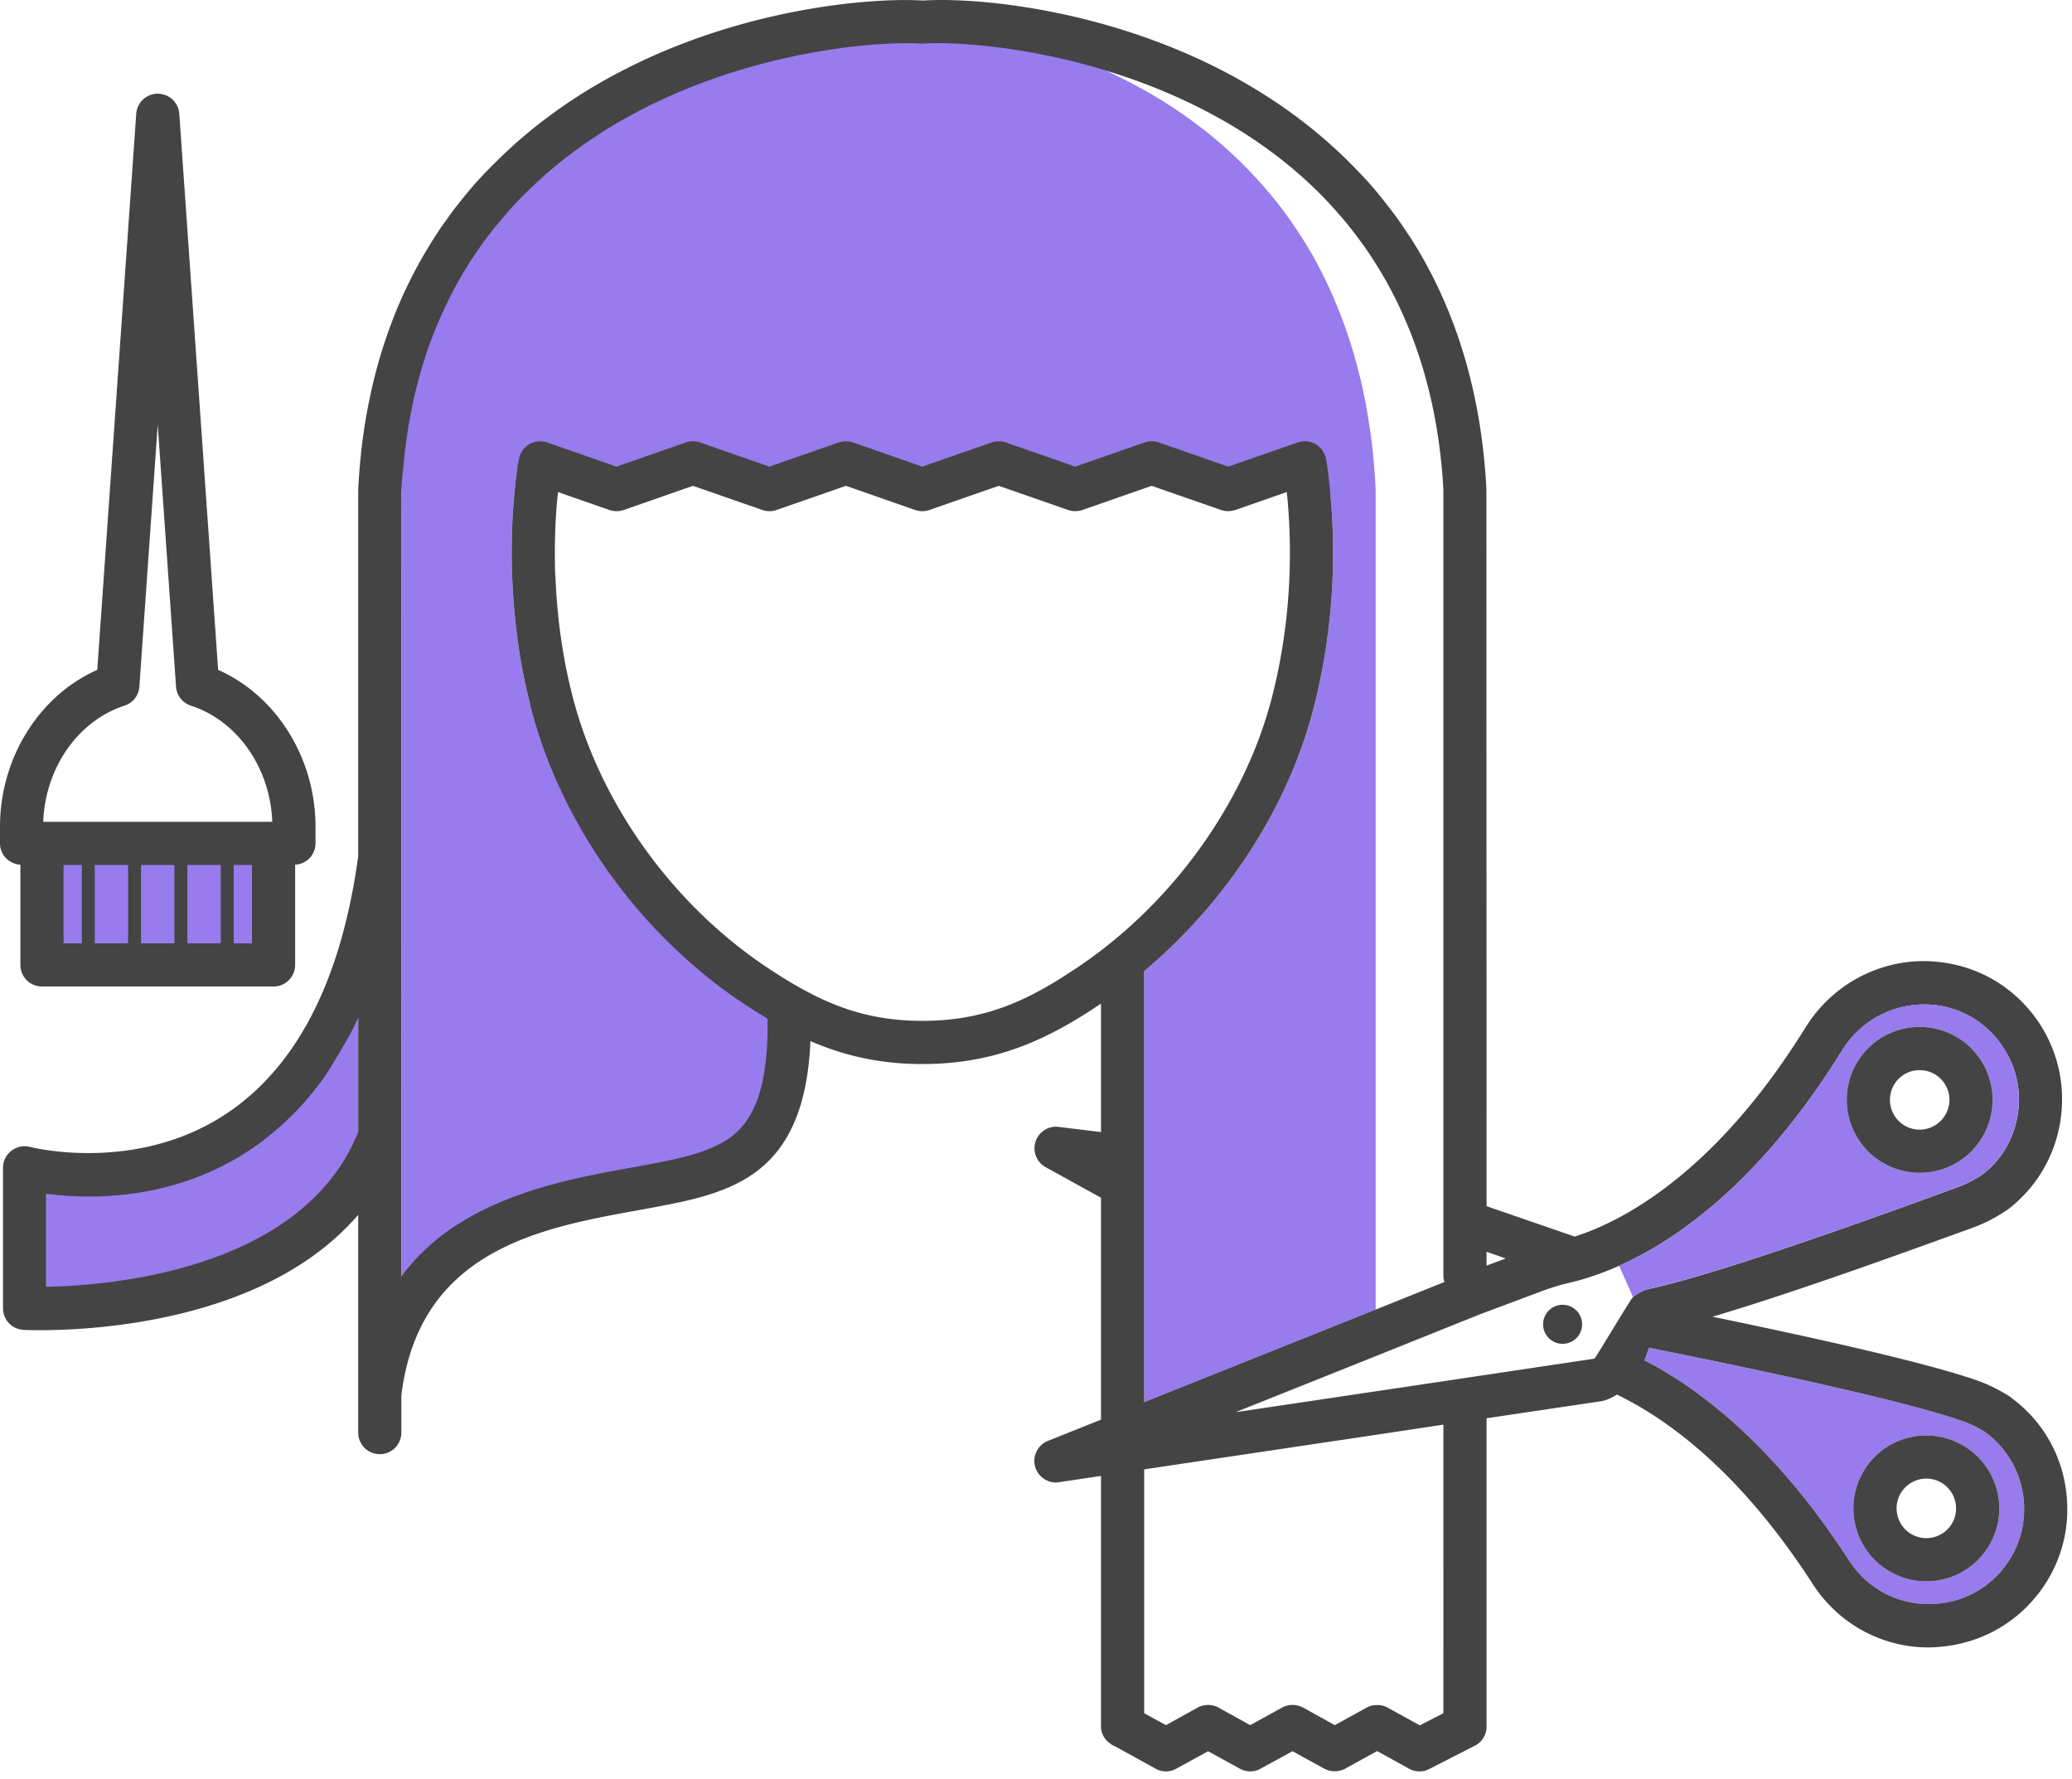
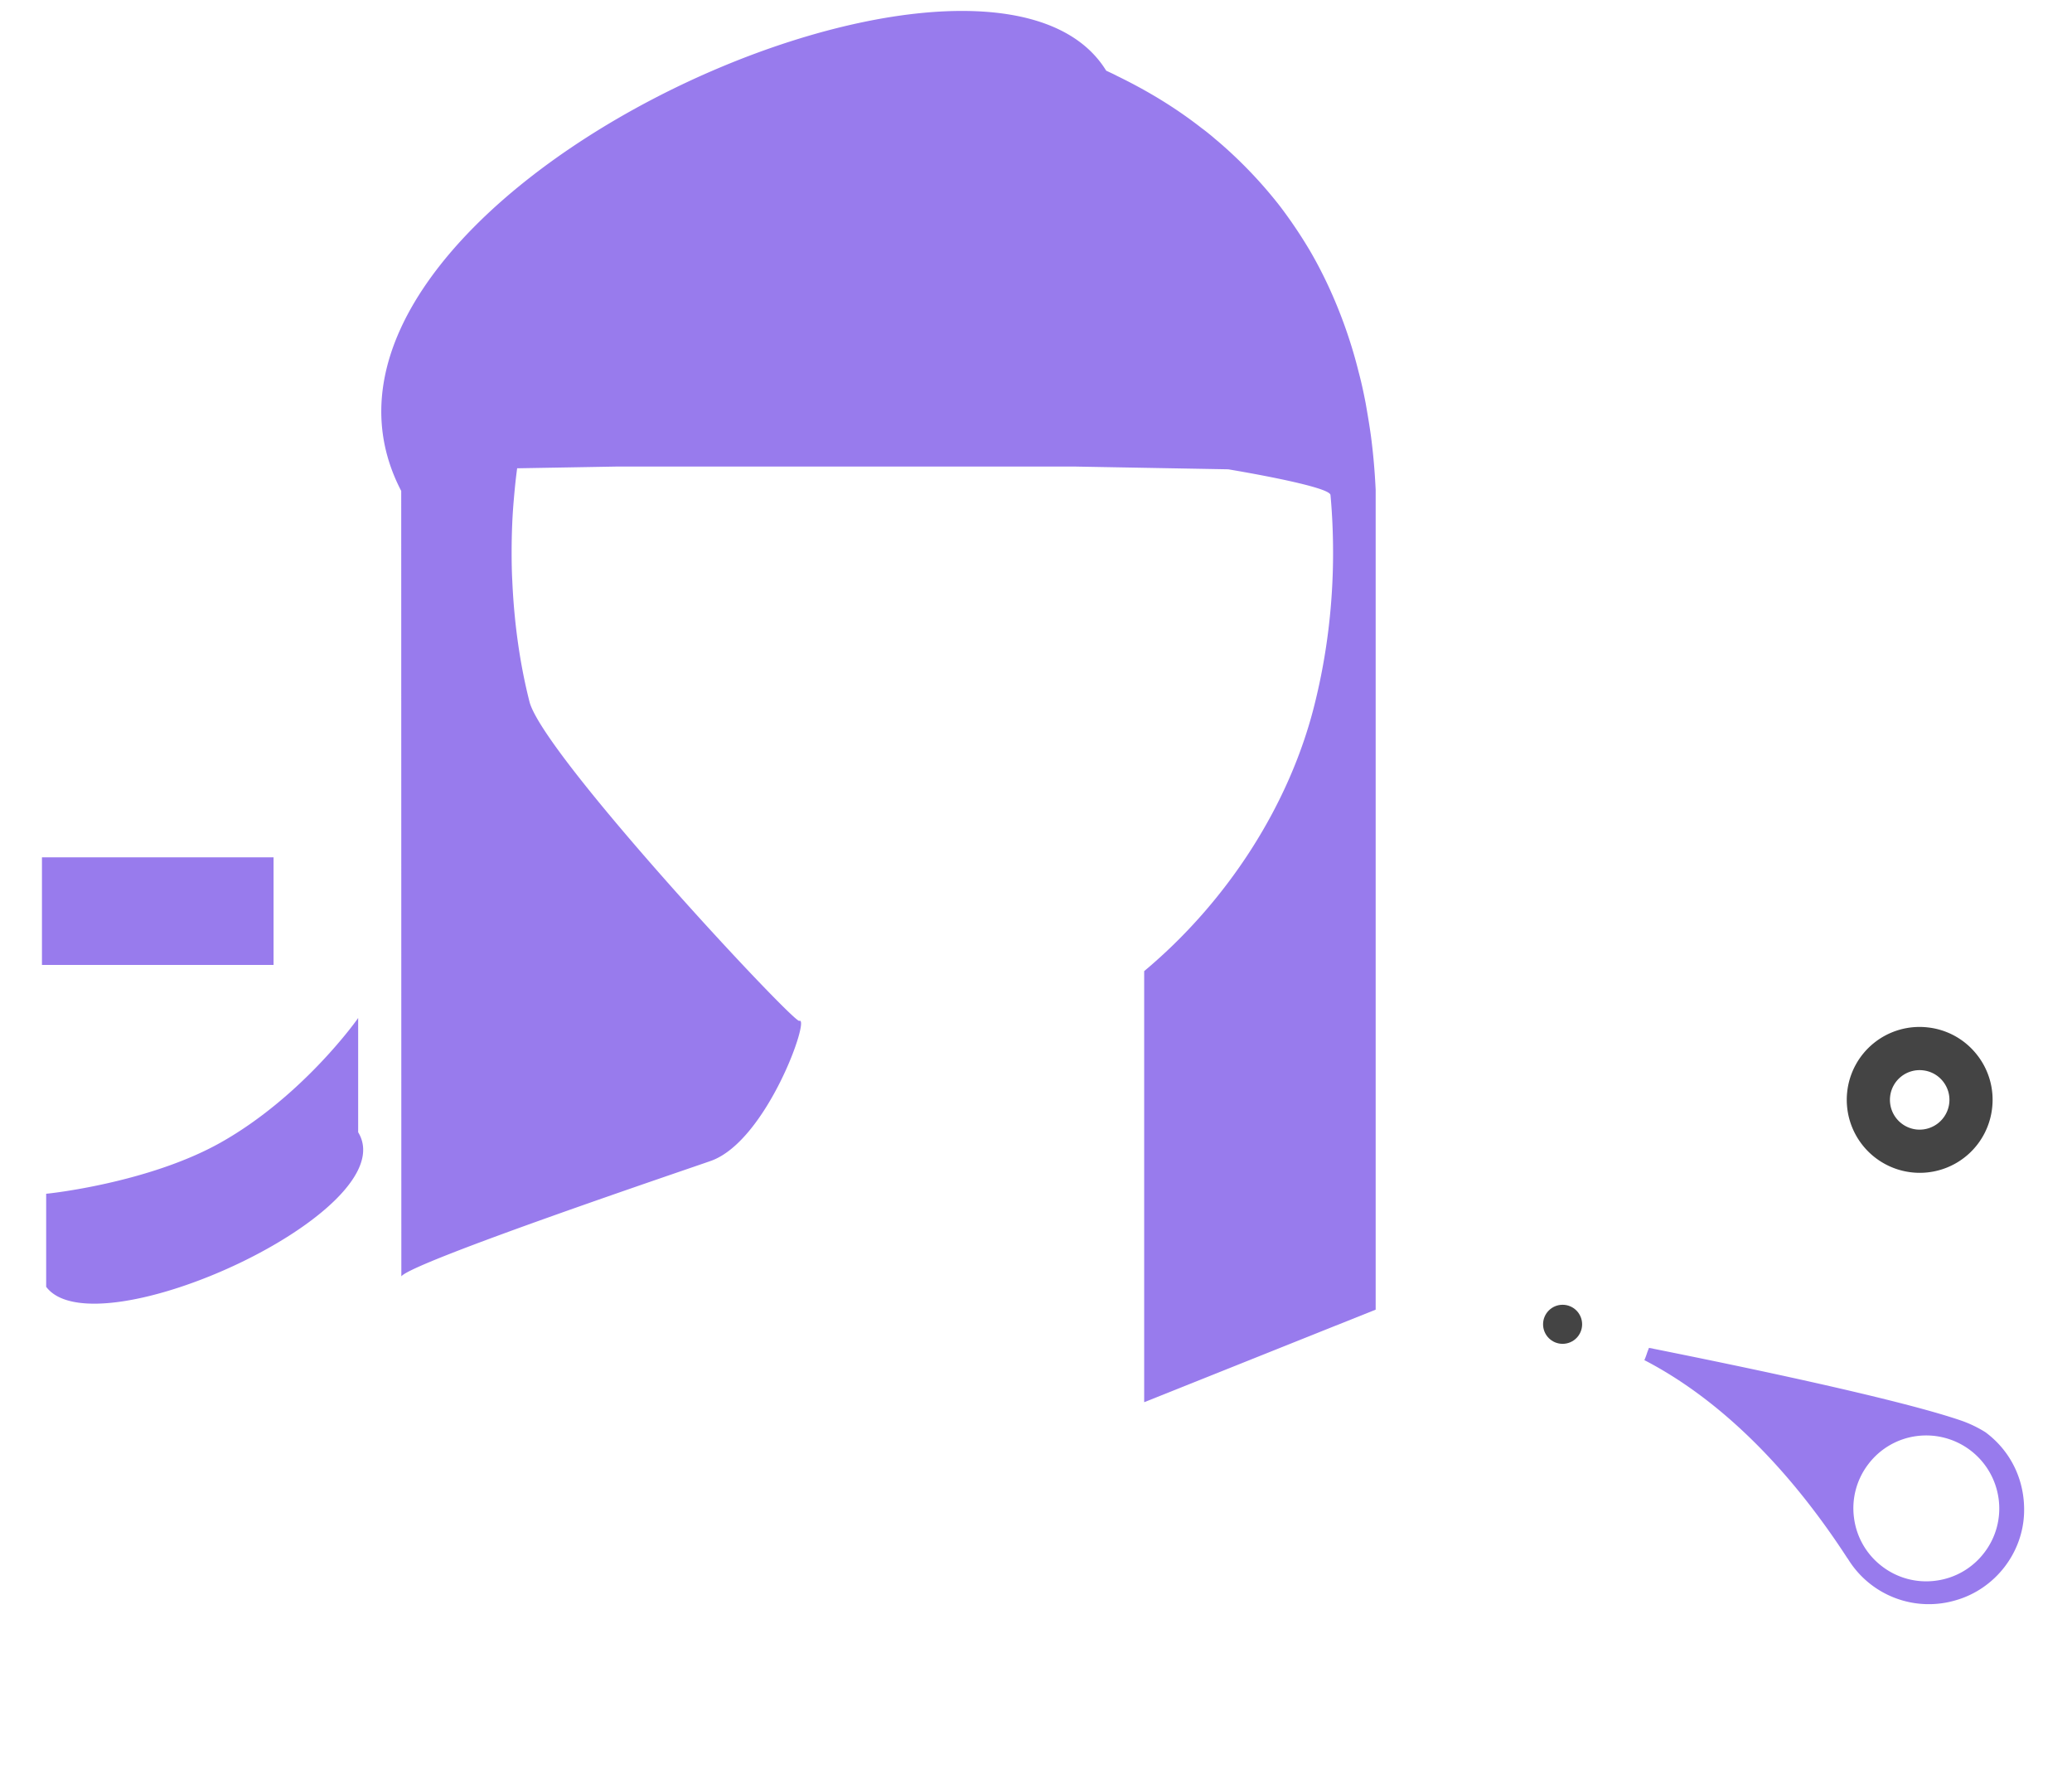
<svg xmlns="http://www.w3.org/2000/svg" viewBox="0 0 120 103" xml:space="preserve" style="fill-rule:evenodd;clip-rule:evenodd;stroke-linejoin:round;stroke-miterlimit:2">
  <path d="M2.43 49.641v6.231h13.413v-6.231M114.988 82.93a6.919 6.919 0 0 0-1.394-.671c-3.56-1.225-12.444-3.087-18.094-4.215-.045.118-.093.238-.129.351-.036.11-.082.232-.137.36 3.179 1.643 7.492 4.915 11.736 11.436.025.032.05.067.072.103a5.493 5.493 0 0 0 6.193 2.374c2.294-.641 3.935-2.743 3.991-5.113.046-1.852-.771-3.537-2.238-4.625zm-.072 6.977a4.194 4.194 0 0 1-2.8 1.618 4.192 4.192 0 0 1-3.123-.835 4.188 4.188 0 0 1-1.617-2.799 4.191 4.191 0 0 1 .835-3.122 4.193 4.193 0 0 1 2.798-1.618 4.232 4.232 0 0 1 4.741 3.633 4.192 4.192 0 0 1-.834 3.123z" style="fill:#987bed;fill-rule:nonzero" />
-   <path d="M111.01 83.151a4.197 4.197 0 0 0-2.798 1.618 4.192 4.192 0 0 0-.835 3.122 4.192 4.192 0 0 0 1.617 2.799 4.19 4.19 0 0 0 3.123.835 4.198 4.198 0 0 0 2.8-1.618 4.201 4.201 0 0 0 .835-3.123 4.234 4.234 0 0 0-4.742-3.633zm1.922 5.235c-.28.365-.686.6-1.142.66h-.001a1.699 1.699 0 0 1-1.273-.34 1.725 1.725 0 0 1 1.049-3.093 1.726 1.726 0 0 1 1.367 2.773z" style="fill:#444;fill-rule:nonzero" />
  <path d="M20.745 58.94c-.019.042-3.183 4.523-7.959 7.213-4.189 2.359-10.064 2.973-10.112 2.967v5.389c2.853 3.804 20.847-4.418 18.069-8.95V58.94h.002zM71.131 27.174s5.874.966 5.924 1.486c.1 1.08.15 2.21.15 3.35 0 2.98-.36 5.92-1.06 8.73-1.44 5.85-5.06 11.46-9.88 15.49v24.96l13.407-5.359V28.365c-.05-1.07-.14-2.1-.27-3.09-.09-.66-.2-1.3-.31-1.93-.12-.62-.25-1.23-.41-1.82-.22-.89-.48-1.74-.77-2.56-.58-1.63-1.27-3.12-2.06-4.47a27.33 27.33 0 0 0-1.71-2.54 25.853 25.853 0 0 0-3.6-3.77c-.15-.12-.29-.25-.44-.37-.16-.13-.32-.26-.5-.39-1.57-1.23-3.24-2.22-4.91-3.03-.193-.106-.624-.299-.628-.305-7.03-11.426-49.464 7.754-40.827 24.337l.007 45.477c.621-.838 16.923-6.325 17.94-6.691 3.24-1.168 5.763-8.372 5.105-8.103-.335.136-14.888-15.448-15.628-18.495-.55-2.17-.88-4.51-.99-6.95-.03-.53-.04-1.1-.04-1.66 0-1.1.04-2.12.13-3.12.05-.59.11-1.18.19-1.77l5.75-.1h26.57l8.86.159z" style="fill:#987bed;fill-rule:nonzero" />
-   <path d="M116.505 80.95a.7.7 0 0 0-.1-.08c-.64-.41-1.31-.74-1.99-.97-3.07-1.06-9.77-2.53-15.24-3.66 4.76-1.4 11.45-3.84 15.04-5.14.72-.26 1.4-.61 2.1-1.09 2-1.55 3.13-3.9 3.11-6.44-.03-3.58-2.46-6.72-5.9-7.64-.7-.18-1.41-.28-2.12-.28-2.76 0-5.35 1.46-6.81 3.8l-.06.09c-5.38 8.67-10.89 11.29-13.34 12.06l-5.1-1.76-.01-41.54c-.29-5.51-1.75-10.38-4.36-14.48-.31-.47-.62-.94-.95-1.38-.32-.43-.66-.86-1.01-1.29-.34-.41-.7-.81-1.07-1.19-8.4-8.88-21.09-10.19-25.2-9.93h-.08c-4.01-.24-16.29.96-24.7 9.35-.38.37-.75.76-1.12 1.16-.35.4-.7.82-1.03 1.24-.34.42-.66.88-.99 1.34-.67.99-1.24 1.95-1.74 2.94-.41.81-.78 1.63-1.09 2.45a28.734 28.734 0 0 0-1.34 4.58c-.35 1.66-.57 3.42-.66 5.28v21.21c-.92 6.72-3.22 11.54-6.89 14.37-5.39 4.17-12.04 2.48-12.11 2.46-.37-.1-.77-.02-1.08.22-.31.23-.49.6-.49.99v8.13c0 .67.52 1.22 1.19 1.25.09.01.44.02.98.02 3.19 0 13.11-.52 18.4-6.68v12.61a1.25 1.25 0 0 0 2.5 0v-2.16c1.04-8.43 8.09-9.7 13.75-10.72 1.58-.29 3.07-.56 4.26-.96 2.69-.9 5.43-2.67 5.68-8.83 1.92.83 3.97 1.33 6.48 1.33 3.21 0 5.69-.8 8.06-2.09.77-.42 1.52-.89 2.29-1.41v7.44l-2.45-.3c-.58-.08-1.16.28-1.34.85-.19.57.06 1.19.58 1.48l3.21 1.77V82.2l-3.07 1.23c-.59.23-.91.87-.75 1.48.15.55.65.93 1.21.93.06 0 .12-.01.19-.02l2.42-.36v14.51c0 .42.23.79.57 1.01.07.06.15.1.23.13l2.36 1.3c.37.21.83.21 1.2 0l1.84-1.01 1.84 1.01c.38.21.83.21 1.2 0l1.85-1.01 1.84 1.01a1.3 1.3 0 0 0 1.21 0l1.85-1.02 1.85 1.02c.36.2.8.21 1.17.02l2.64-1.35c.42-.21.68-.64.68-1.11V82.12l6.67-.99c.32-.07.61-.21.88-.38 2.92 1.41 7.1 4.43 11.29 10.89.01.03.03.05.05.08 1.51 2.33 4.03 3.67 6.7 3.67.74-.01 1.49-.11 2.23-.32 3.34-.93 5.73-4 5.81-7.46.07-2.67-1.12-5.11-3.22-6.66zm-95.76-15.396-.025.058c-.195.476-.415.929-.663 1.355l-.007.013c-.25.428-.527.83-.824 1.211l-.05.067c-.292.37-.606.716-.937 1.043l-.076.076c-.332.323-.68.625-1.043.909l-.08.063c-.369.284-.751.549-1.145.796l-.062.038c-.405.251-.82.484-1.244.699l-.016.008c-2.178 1.1-4.56 1.744-6.691 2.117l-.063.011c-.401.069-.791.129-1.17.181l-.108.015c-.362.048-.711.089-1.047.123l-.152.015c-.315.031-.617.057-.903.077l-.188.012c-.261.017-.513.032-.744.042l-.215.008a53.4 53.4 0 0 1-.466.015l-.15.005v-.001h-.002v-5.39c.103.014.217.026.328.039 1.471.166 3.653.238 6.075-.297a16.863 16.863 0 0 0 1.638-.454c.044-.015.087-.025.131-.04l.045-.017a15.563 15.563 0 0 0 4.464-2.4c.056-.043.108-.091.163-.134a15.854 15.854 0 0 0 1.236-1.085c.324-.315.641-.639.943-.984.053-.061.103-.128.156-.19a17.965 17.965 0 0 0 1.025-1.331c.278-.398 1.354-2.237 1.553-2.64.068-.137.136-.273.201-.413.037-.078.077-.153.113-.232v6.612zm65.35 6.926 1.11.39-1.11.41v-.8zm-41.64-13.43c.07 5.85-1.85 6.98-3.99 7.69-1.03.35-2.43.6-3.91.87-2.723.49-6.092 1.112-9.031 2.69-.762.409-1.497.877-2.183 1.43-.768.62-1.475 1.34-2.096 2.18v-.004l-.005.006-.001-18.29-.004-5.952V28.43c.03-.548.092-1.08.147-1.616a30.56 30.56 0 0 1 .473-3.212V23.6l.003-.015a26.967 26.967 0 0 1 .417-1.735c.23-.83.49-1.65.8-2.44.14-.357.29-.717.449-1.076.02-.046.042-.091.063-.137a22.733 22.733 0 0 1 2.938-4.867c.175-.222.364-.435.548-.653.13-.155.255-.318.388-.467.321-.358.65-.708 1.002-1.049a25.412 25.412 0 0 1 3.061-2.594c4.821-3.48 10.398-5.063 14.577-5.696 2.282-.347 4.148-.412 5.24-.346l.123-.001.101-.005c.745-.044 1.87-.019 3.235.112 2.006.192 4.542.623 7.266 1.455a.263.263 0 0 1 .017.009c4.315 1.321 9.067 3.629 12.801 7.574.33.36.66.72.96 1.08.32.38.62.78.92 1.18.3.4.58.82.85 1.24 2.37 3.72 3.71 8.18 3.98 13.2v45.54c0 .11.03.21.06.32l-3.98 1.6-.003.001-13.407 5.359v-24.96c4.82-4.03 8.44-9.64 9.88-15.49.7-2.81 1.06-5.75 1.06-8.73 0-1.14-.05-2.27-.15-3.35-.05-.52-.1-1.02-.17-1.56l-.08-.49a1.273 1.273 0 0 0-.59-.88c-.32-.19-.71-.23-1.06-.11l-3.96 1.38-.06.02-.29-.1-3.73-1.3c-.27-.09-.56-.09-.82 0l-4.02 1.4-4.02-1.4c-.26-.09-.55-.09-.82 0l-4.02 1.4-4.01-1.4a1.31 1.31 0 0 0-.83 0l-4.01 1.4-4.02-1.4c-.27-.09-.56-.09-.82 0l-4.02 1.4-4.01-1.4c-.34-.11-.72-.08-1.04.1-.31.19-.53.5-.6.86l-.1.54c-.08.59-.14 1.18-.19 1.77-.09 1-.13 2.02-.13 3.12 0 .56.01 1.13.04 1.66.11 2.44.44 4.78.99 6.95.739 3.045 2.051 6.015 3.808 8.732 2.258 3.491 5.251 6.562 8.709 8.834.12.08.25.16.37.24.304.196.607.379.911.56v.002l.003.002c0 .021-.01.041-.01.061zm18-3.07c-.33.22-.66.43-.98.64-2.47 1.55-4.81 2.49-8.06 2.49-3.57 0-6.04-1.15-8.85-3-5.64-3.71-9.93-9.72-11.48-16.09-.5-2.02-.81-4.19-.91-6.48-.04-.5-.04-1.02-.04-1.53 0-1.02.04-1.97.12-2.91l.06-.61 2.98 1.04c.27.09.56.09.83 0l4.01-1.4 4.02 1.4c.26.09.55.09.82 0l4.02-1.4 4.01 1.4c.27.09.56.09.82 0l4.02-1.4 4.02 1.4c.26.09.55.09.82 0l3.93-1.37.09-.03.51.18 3.51 1.22c.24.08.5.09.73.02.03 0 .06-.01.09-.02l2.98-1.04c.01.13.03.27.04.4.09 1 .14 2.05.14 3.12 0 2.78-.33 5.52-.98 8.13-1.53 6.2-5.75 12.12-11.27 15.84zm21.14 43.22-1.37.7-1.87-1.03c-.21-.11-.44-.16-.67-.14-.19 0-.36.05-.53.14l-1.85 1.02-1.84-1.02c-.38-.2-.83-.2-1.21 0l-1.85 1.02-1.84-1.02c-.37-.2-.83-.2-1.2 0l-1.84 1.02-1.26-.69V85.08l2.782-.415 10.638-1.585 3.91-.59V99.2zm10.98-24.1c-.14.12-2.15 3.52-2.24 3.57l-12.65 1.89h-.003l-8.127 1.21.02-.008 8.11-3.242 6.03-2.42 3.45-1.29c.62-.24 1.2-.41 1.75-.54.69-.16 1.67-.45 2.86-.98 3.27-1.46 8.12-4.78 12.83-12.34.03-.03.05-.07.07-.11a5.579 5.579 0 0 1 6.2-2.49c2.33.62 4.03 2.82 4.05 5.24.02 1.76-.76 3.38-2.09 4.4-.46.31-.95.57-1.48.76-4.07 1.49-13.62 4.97-17.8 5.87-.34.07-.67.24-.98.48zm18.66 17.57c-2.39.67-4.88-.28-6.19-2.38l-.07-.1c-4.25-6.52-8.56-9.79-11.74-11.43.05-.13.1-.25.14-.36.03-.12.08-.24.13-.36 5.65 1.13 14.53 2.99 18.09 4.22.5.17.99.41 1.39.67a5.49 5.49 0 0 1 2.24 4.62c-.05 2.37-1.69 4.48-3.99 5.12z" style="fill:#444;fill-rule:nonzero" />
-   <path d="M112.872 58.346c-2.4-.65-4.95.41-6.2 2.49-.02.04-.04.08-.07.11-4.712 7.567-9.557 10.887-12.83 12.347l.805 1.811c.31-.247.634-.417.974-.488 4.18-.9 13.73-4.38 17.8-5.87.53-.19 1.02-.45 1.48-.76 1.33-1.02 2.11-2.64 2.09-4.4-.019-2.42-1.719-4.62-4.049-5.24zm-1.691 9.564a4.228 4.228 0 0 1-4.2-4.69 4.213 4.213 0 0 1 4.663-3.73 4.194 4.194 0 0 1 2.831 1.558 4.196 4.196 0 0 1 .9 3.104 4.216 4.216 0 0 1-4.194 3.758z" style="fill:#987bed;fill-rule:nonzero" />
  <path d="M114.475 61.047a4.194 4.194 0 0 0-2.831-1.558 4.213 4.213 0 0 0-4.663 3.73 4.228 4.228 0 0 0 4.2 4.69 4.216 4.216 0 0 0 4.194-3.759 4.196 4.196 0 0 0-.9-3.103zm-1.584 2.829a1.73 1.73 0 0 1-1.902 1.523 1.725 1.725 0 0 1-1.523-1.903 1.718 1.718 0 0 1 1.902-1.522c.458.051.868.276 1.156.636.287.359.418.809.367 1.266z" style="fill:#444;fill-rule:nonzero" />
  <circle cx="90.498" cy="76.68" r="1.131" style="fill:#444" />
-   <path d="M12.633 38.788 10.384 6.589a1.25 1.25 0 0 0-2.494 0L5.634 38.788C2.279 40.269 0 43.879 0 47.865v.967c0 .666.524 1.198 1.181 1.236v5.803c0 .69.56 1.25 1.25 1.25h13.412c.69 0 1.25-.56 1.25-1.25v-5.803a1.242 1.242 0 0 0 1.18-1.236v-.967c0-3.985-2.281-7.594-5.64-9.077zM7.21 40.86c.485-.157.826-.594.862-1.103l1.063-15.169 1.06 15.169c.036.509.377.945.862 1.103 2.695.872 4.602 3.612 4.711 6.723H2.505c.109-3.112 2.014-5.852 4.705-6.723zm.211 9.222v4.539H5.487v-4.539h1.934zm.748 0h1.935v4.539H8.169v-4.539zm2.682 0h1.935v4.539h-1.935v-4.539zm-7.17 0h1.058v4.539H3.681v-4.539zm9.853 4.539v-4.539h1.059v4.539h-1.059z" style="fill:#444;fill-rule:nonzero" />
</svg>